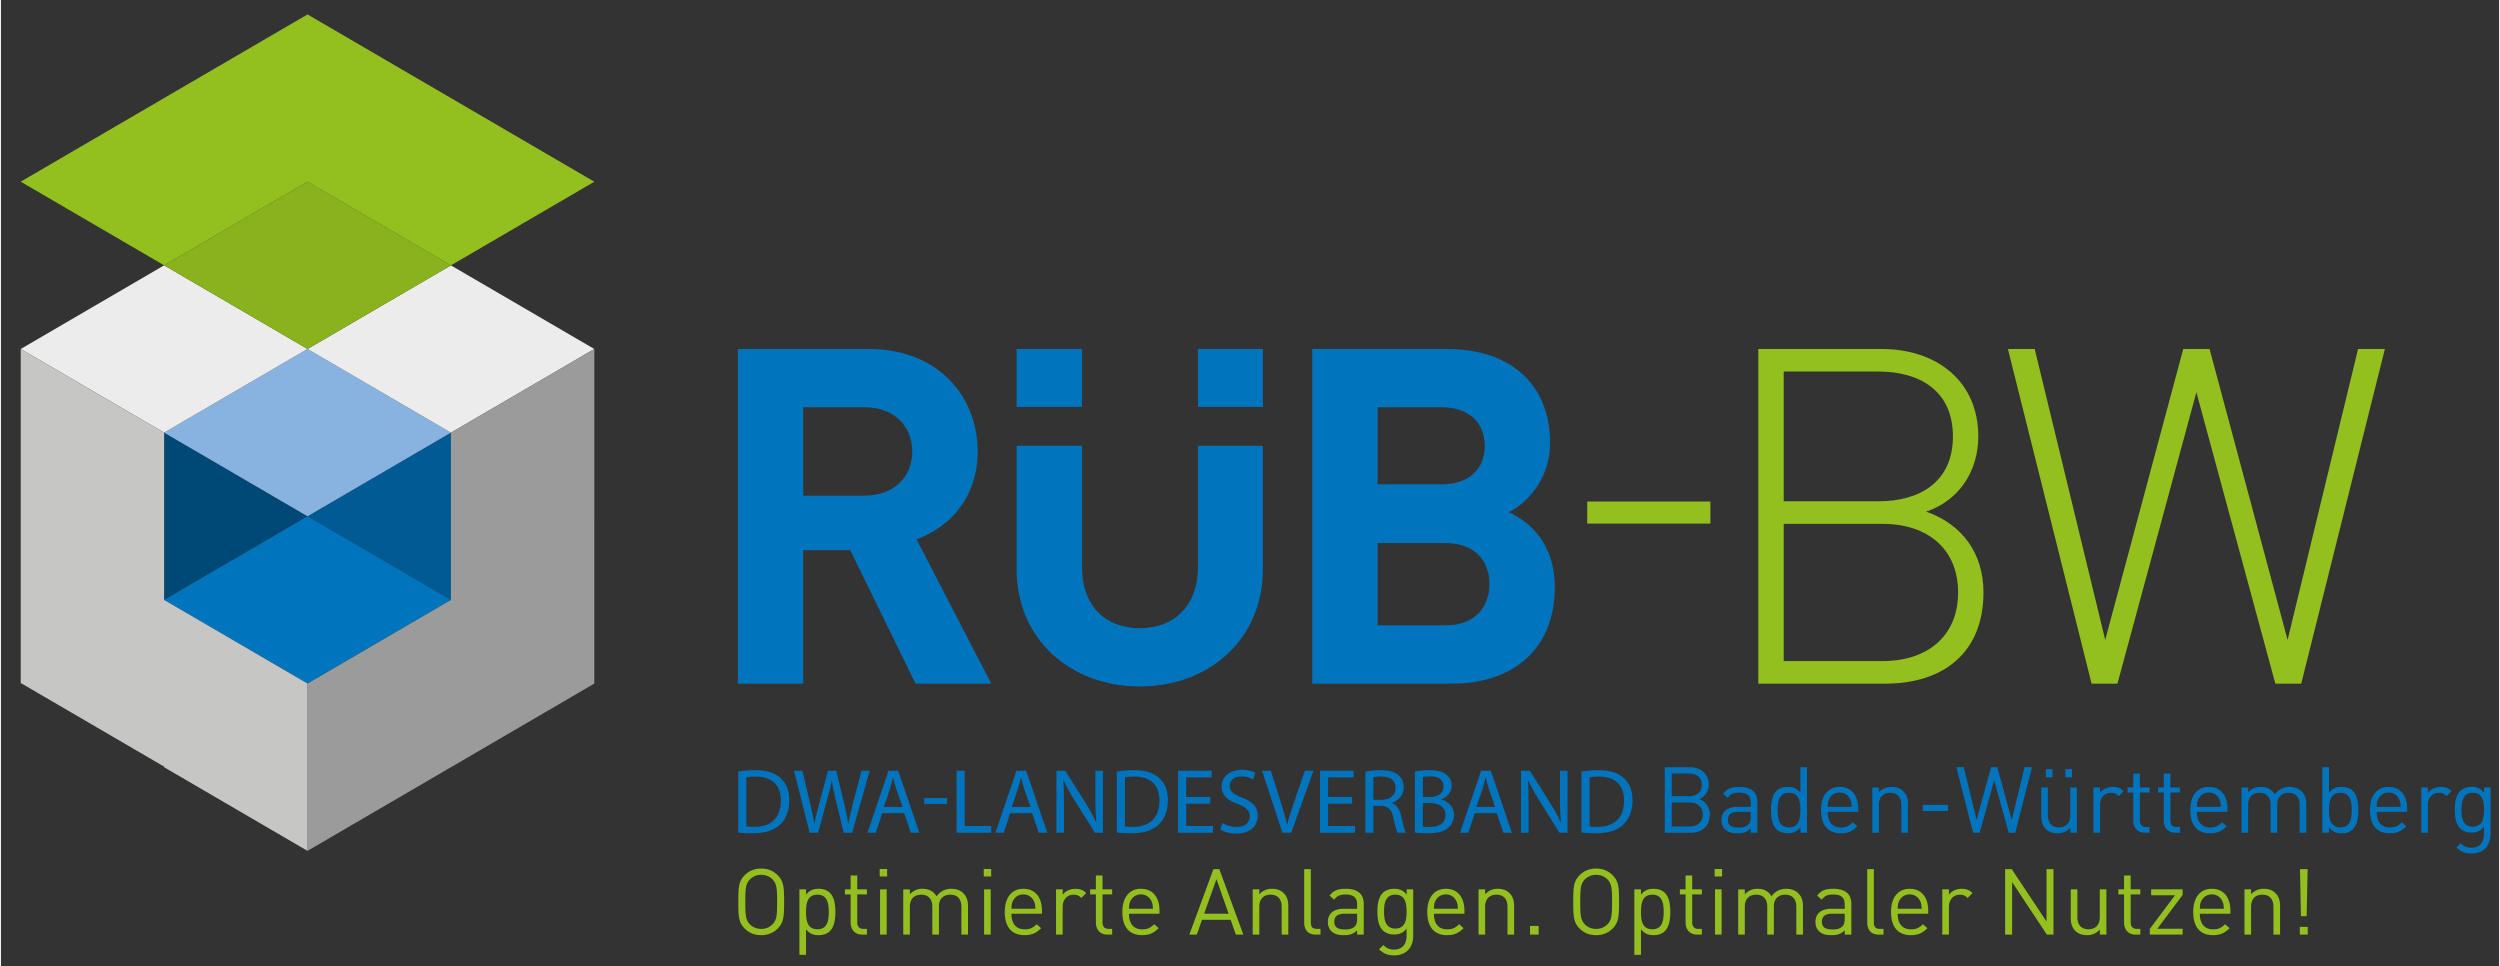
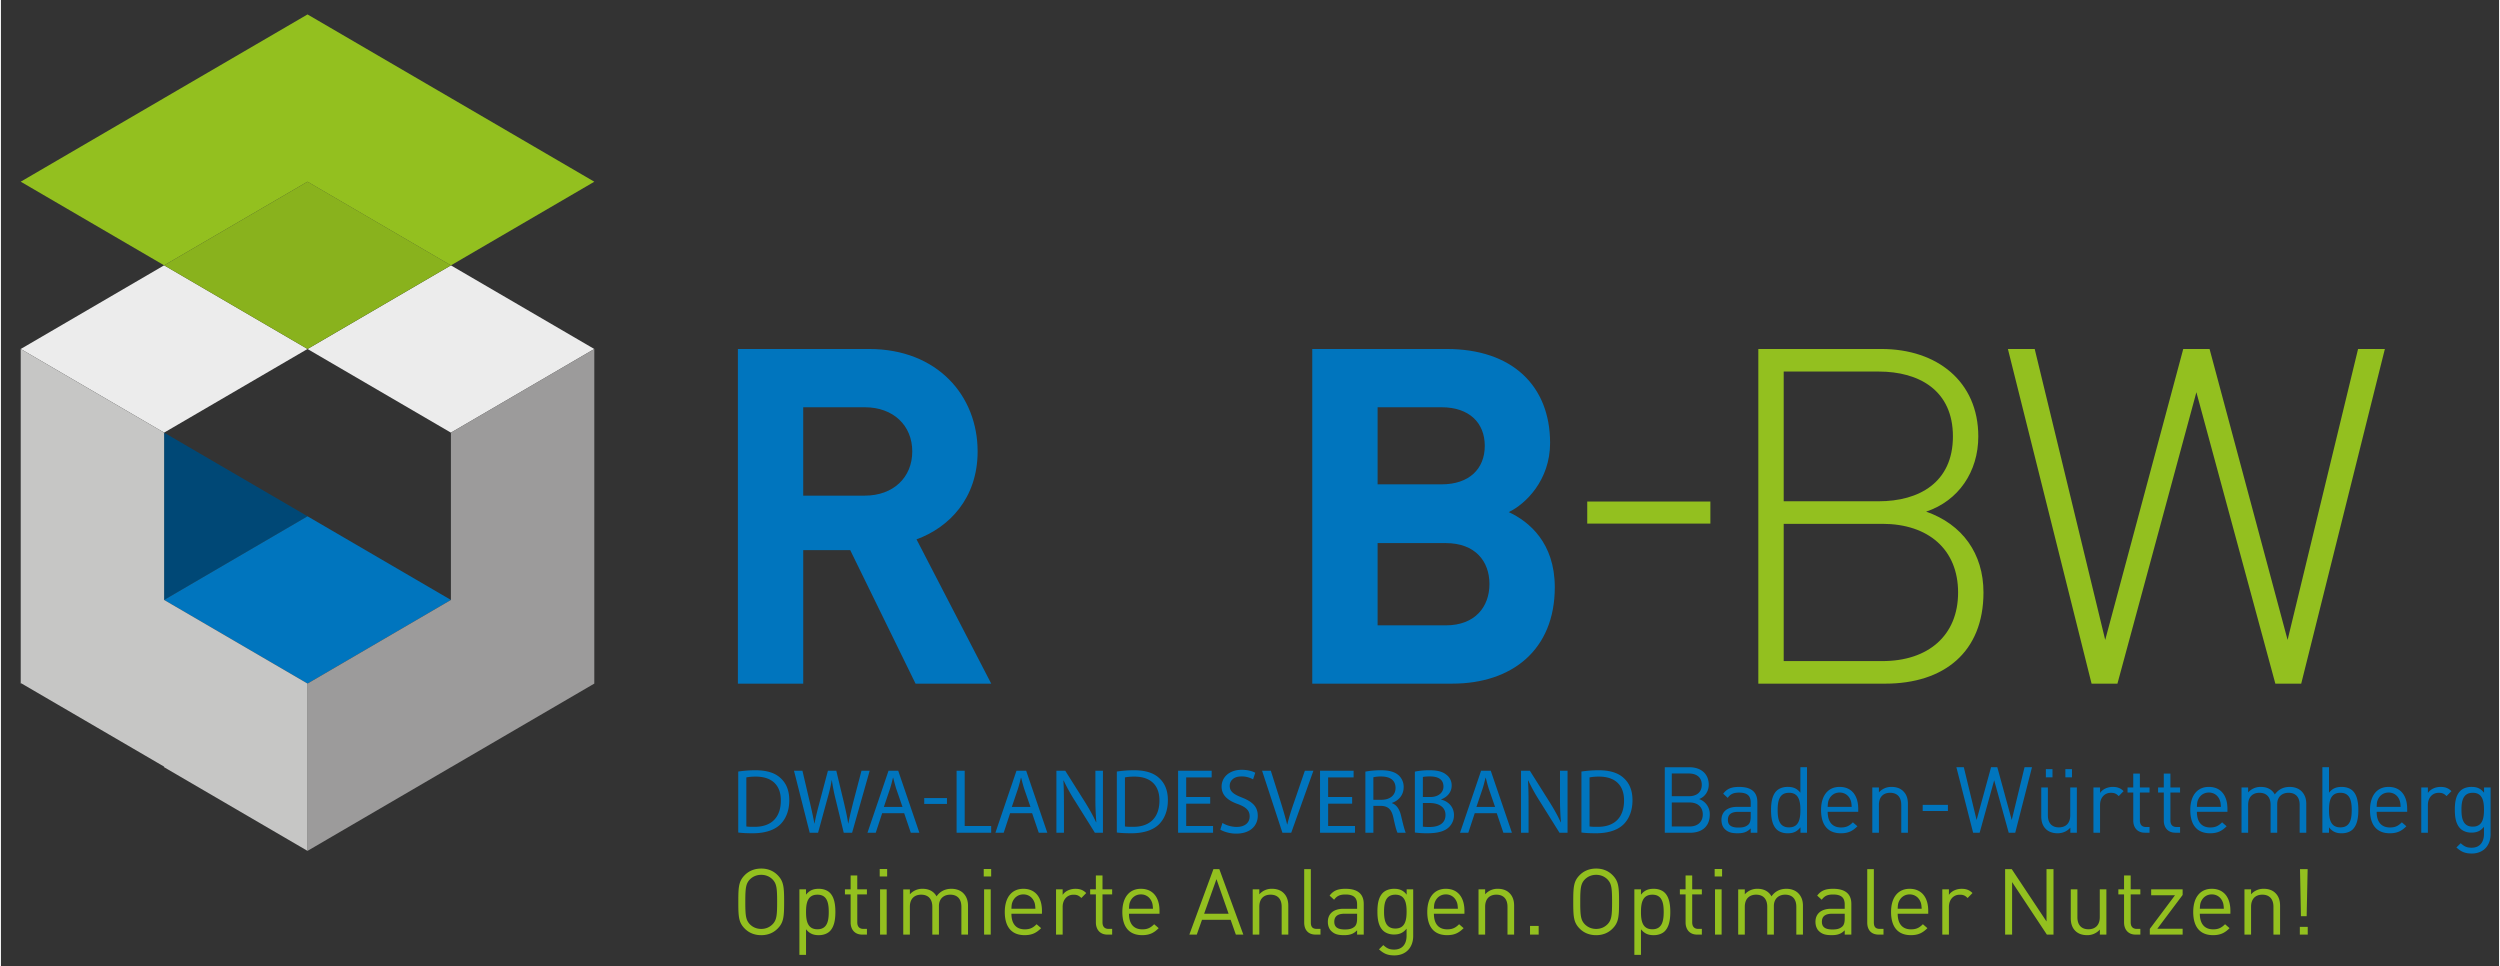
<svg xmlns="http://www.w3.org/2000/svg" viewBox="0 0 151.111 58.444" width="207" height="80">
  <rect x="0" y="0" width="151.111" height="58.444" fill="#333333" stroke="none" />
  <defs>
    <style>.cls-6{fill:#0075be}.cls-7{fill:#ececec}.cls-9{fill:#93c01f}</style>
  </defs>
  <g id="Ebene_1">
    <path class="cls-6" d="m55.325 41.354-3.952-8.076H48.53v8.076h-3.952V21.11h7.933c4.122 0 6.568 2.814 6.568 6.198 0 2.844-1.735 4.605-3.696 5.316l4.52 8.73h-4.577Zm-3.07-16.719h-3.726v5.346h3.725c1.734 0 2.872-1.11 2.872-2.673 0-1.564-1.138-2.673-2.872-2.673M87.794 41.353h-8.472V21.11h8.131c3.952 0 6.255 2.218 6.255 5.686 0 2.246-1.479 3.696-2.502 4.18 1.223.568 2.786 1.848 2.786 4.55 0 3.78-2.587 5.827-6.198 5.827m-.653-16.718h-3.867v4.663h3.867c1.677 0 2.616-.938 2.616-2.33s-.94-2.333-2.616-2.333m.256 8.217h-4.123v4.976h4.123c1.79 0 2.643-1.138 2.643-2.502 0-1.365-.852-2.474-2.643-2.474" />
    <path class="cls-9" d="M95.955 30.338h7.449v1.336h-7.449zM113.98 41.353h-7.676V21.11h7.449c3.355 0 5.857 1.962 5.857 5.29 0 2.131-1.194 3.894-3.156 4.548 2.189.767 3.469 2.53 3.469 4.89 0 3.611-2.39 5.516-5.943 5.516m-.398-18.879h-5.743v7.847h5.743c2.446 0 4.493-1.137 4.493-3.923 0-2.787-2.047-3.924-4.493-3.924m.228 9.212h-5.971v8.302h5.97c2.759 0 4.579-1.535 4.579-4.15 0-2.617-1.82-4.152-4.578-4.152M139.143 41.353h-1.565l-4.776-17.627-4.776 17.627h-1.564l-5.061-20.243h1.621l4.265 17.599 4.72-17.599h1.592l4.72 17.599 4.263-17.599h1.621l-5.06 20.243z" />
-     <path class="cls-6" d="M61.438 21.11h3.952v3.506h-3.952zM72.412 21.11h3.924v3.506h-3.924zM72.412 34.274c0 2.33-1.393 3.724-3.525 3.724s-3.497-1.393-3.497-3.724v-7.31h-3.952v7.452c0 4.293 3.298 7.108 7.45 7.108s7.448-2.815 7.448-7.108v-7.451h-3.924v7.309Z" />
    <path style="fill:#004876" d="m9.871 26.17 8.674 5.059-8.674 5.06V26.17z" />
-     <path style="fill:#005b94" d="m27.219 26.17-8.674 5.059 8.674 5.06V26.17z" />
-     <path style="fill:#88b3e0" d="m18.545 31.229 8.673-5.059-8.673-5.058v-.001h-.002v.001L9.871 26.17l8.672 5.059v.001l.001-.001.001.001v-.001z" />
    <path class="cls-7" d="m35.893 21.111-8.674-5.059-8.674 5.059 8.674 5.06 8.674-5.06zM9.871 26.169l8.674-5.06-8.674-5.059-8.674 5.06 8.674 5.059z" />
    <path style="fill:#89b21d" d="m18.545 21.109 8.674-5.059-8.674-5.06-8.674 5.06 8.674 5.059z" />
    <path class="cls-9" d="m18.545 10.99-8.674 5.06-8.674-5.06 8.674-5.059V5.93L18.545.873l8.674 5.059 8.674 5.06-8.674 5.06-8.674-5.06" />
    <path class="cls-6" d="m27.219 36.29-8.673-5.059-.001-.002-.001.002-8.673 5.059 8.674 5.06v-.001.001l8.674-5.06z" />
    <path style="fill:#9c9b9b" d="M35.893 31.23h-.002.002V21.11l-8.674 5.06.001.002-.001-.001v10.12-.001.001l-8.674 5.059v10.119l8.673-5.06.001.001 8.674-5.06-.003-.002.003.001V31.23z" />
    <path style="fill:#c6c6c5" d="M9.871 36.29V26.171l-.002.001.002-.003-8.674-5.059v10.119l.001.001h-.001v10.12l.031-.018 8.643 5.041v.036l8.674 5.06v-10.12L9.871 36.29z" />
    <path class="cls-6" d="M44.599 46.67a7.15 7.15 0 0 1 1.035-.078c.696 0 1.19.162 1.519.468.34.306.534.739.534 1.346 0 .612-.194 1.113-.54 1.458-.355.351-.934.54-1.663.54-.35 0-.634-.012-.885-.045V46.67Zm.49 3.322c.122.022.3.022.49.022 1.035.006 1.597-.578 1.597-1.591.005-.885-.496-1.447-1.52-1.447-.25 0-.44.023-.567.05v2.966ZM48.922 50.37l-.95-3.75h.51l.446 1.898c.111.473.211.934.278 1.297h.011c.061-.374.178-.82.306-1.303l.501-1.891h.506l.456 1.903c.106.45.206.89.262 1.285h.011c.078-.412.183-.83.3-1.297l.496-1.891h.495l-1.063 3.75h-.506l-.473-1.947a11.607 11.607 0 0 1-.245-1.23h-.01c-.062.378-.15.739-.29 1.224l-.535 1.953h-.506ZM53.306 49.19l-.389 1.18h-.5l1.273-3.75h.585l1.28 3.75h-.518l-.4-1.18h-1.33Zm1.23-.377-.373-1.08c-.078-.244-.133-.467-.189-.684h-.017c-.05.217-.11.45-.183.679l-.367 1.085h1.13ZM55.85 48.273h1.374v.356H55.85zM57.808 46.62h.49v3.344H59.9v.406h-2.092v-3.75zM61.046 49.19l-.389 1.18h-.501l1.274-3.75h.585l1.279 3.75h-.517l-.401-1.18h-1.33Zm1.23-.377-.373-1.08c-.078-.244-.133-.467-.189-.684h-.017c-.05.217-.111.45-.183.679l-.367 1.085h1.129ZM63.845 50.37v-3.75h.534l1.196 1.898c.273.439.496.835.668 1.219l.017-.006a16.455 16.455 0 0 1-.056-1.535V46.62h.456v3.75h-.489l-1.19-1.903a10.882 10.882 0 0 1-.696-1.252l-.017.005c.028.473.033.924.033 1.547v1.603h-.456ZM67.5 46.67a7.15 7.15 0 0 1 1.035-.078c.696 0 1.191.162 1.52.468.34.306.533.739.533 1.346 0 .612-.194 1.113-.539 1.458-.356.351-.935.54-1.664.54-.35 0-.634-.012-.885-.045V46.67Zm.49 3.322c.122.022.3.022.49.022 1.035.006 1.597-.578 1.597-1.591.005-.885-.496-1.447-1.519-1.447-.25 0-.44.023-.568.05v2.966ZM73.148 48.612h-1.452v1.352h1.625v.407h-2.115V46.62h2.031v.406h-1.541v1.186h1.452v.4zM73.888 49.78c.217.134.53.24.862.24.496 0 .785-.256.785-.635 0-.35-.2-.556-.707-.745-.612-.211-.99-.534-.99-1.057 0-.584.484-1.018 1.213-1.018.378 0 .662.089.823.178l-.133.4a1.393 1.393 0 0 0-.707-.177c-.512 0-.706.305-.706.561 0 .346.228.518.745.718.634.251.952.55.952 1.102 0 .573-.423 1.079-1.308 1.079-.362 0-.757-.111-.957-.245l.128-.4ZM77.516 50.37l-1.23-3.75h.529l.584 1.848c.156.506.295.968.401 1.402h.011c.106-.434.256-.907.428-1.396l.635-1.853h.517l-1.341 3.75h-.534ZM81.734 48.612h-1.452v1.352h1.624v.407h-2.114V46.62h2.031v.406h-1.541v1.186h1.452v.4zM82.535 46.676c.245-.05.6-.084.929-.084.517 0 .857.1 1.09.312a.938.938 0 0 1 .296.712c0 .49-.317.818-.707.951v.017c.284.1.456.367.55.757.123.523.212.884.285 1.03h-.501c-.061-.112-.145-.429-.245-.897-.111-.517-.317-.712-.757-.729h-.456v1.625h-.484v-3.694Zm.484 1.702h.495c.518 0 .846-.284.846-.712 0-.484-.351-.696-.862-.696a1.98 1.98 0 0 0-.48.045v1.363ZM85.528 46.676a4.26 4.26 0 0 1 .885-.084c.484 0 .795.084 1.023.273a.79.79 0 0 1 .318.662c0 .367-.245.685-.635.824v.016c.356.084.774.38.774.935a.992.992 0 0 1-.323.751c-.256.239-.679.351-1.29.351a5.67 5.67 0 0 1-.752-.045v-3.683Zm.484 1.536h.44c.506 0 .806-.273.806-.635 0-.434-.328-.612-.818-.612-.222 0-.35.017-.428.034v1.213Zm0 1.791c.1.017.234.022.406.022.501 0 .963-.183.963-.728 0-.507-.44-.724-.968-.724h-.4v1.43ZM89.15 49.19l-.389 1.18h-.5l1.273-3.75h.584l1.28 3.75h-.517l-.4-1.18h-1.33Zm1.23-.377-.373-1.08c-.078-.244-.133-.467-.189-.684h-.017c-.05.217-.11.45-.183.679l-.368 1.085h1.13ZM91.95 50.37v-3.75h.533l1.196 1.898c.273.439.496.835.668 1.219l.017-.006a16.455 16.455 0 0 1-.056-1.535V46.62h.456v3.75h-.489l-1.19-1.903a10.882 10.882 0 0 1-.696-1.252l-.017.005c.028.473.033.924.033 1.547v1.603h-.456ZM95.604 46.67a7.15 7.15 0 0 1 1.035-.078c.696 0 1.191.162 1.52.468.34.306.533.739.533 1.346 0 .612-.194 1.113-.539 1.458-.356.351-.935.54-1.664.54-.35 0-.634-.012-.885-.045V46.67Zm.49 3.322c.122.022.301.022.49.022 1.035.006 1.597-.578 1.597-1.591.005-.885-.496-1.447-1.519-1.447-.25 0-.44.023-.568.05v2.966ZM102.187 50.37h-1.542V46.41h1.492c.69 0 1.168.395 1.168 1.057 0 .418-.25.746-.584.868a.96.96 0 0 1 .646.94c0 .718-.479 1.097-1.18 1.097m-.084-3.584h-1.034v1.375h1.034c.44 0 .78-.217.78-.69s-.34-.685-.78-.685m.045 1.753h-1.079v1.452h1.08c.49 0 .795-.284.795-.728 0-.445-.306-.724-.796-.724M105.843 50.37v-.26c-.217.216-.423.294-.79.294-.378 0-.584-.066-.774-.25-.14-.134-.205-.34-.205-.556 0-.485.339-.791.95-.791h.819v-.261c0-.395-.195-.601-.701-.601-.345 0-.523.089-.69.317l-.273-.25c.24-.317.518-.412.968-.412.74 0 1.097.323 1.097.912v1.859h-.401Zm0-1.262h-.762c-.412 0-.618.16-.618.484 0 .317.195.467.634.467.229 0 .429-.022.607-.183.094-.09.139-.245.139-.473v-.295ZM108.853 50.37v-.327c-.228.289-.467.362-.78.362-.283 0-.522-.096-.667-.24-.272-.278-.333-.723-.333-1.163 0-.44.06-.89.333-1.163.145-.144.384-.24.668-.24.306 0 .545.068.774.352v-1.543h.4v3.963h-.395Zm-.69-2.415c-.601 0-.69.513-.69 1.047s.089 1.046.69 1.046c.595 0 .685-.512.685-1.046s-.09-1.047-.685-1.047M110.5 49.107c0 .601.278.946.806.946.318 0 .501-.095.718-.312l.273.24c-.278.277-.54.423-1.002.423-.728 0-1.196-.435-1.196-1.403 0-.89.43-1.402 1.124-1.402.712 0 1.124.506 1.124 1.33v.178H110.5Zm1.363-.757c-.117-.25-.345-.41-.64-.41s-.523.16-.64.41c-.067.145-.072.234-.084.456h1.453c-.017-.222-.022-.31-.089-.456M114.95 50.37v-1.685c0-.484-.26-.73-.672-.73-.412 0-.68.252-.68.73v1.686h-.4v-2.738h.4v.3a.989.989 0 0 1 .769-.333c.295 0 .534.089.7.256.196.189.285.445.285.762v1.753h-.401ZM116.247 48.685h1.525v.373h-1.525zM121.845 50.371h-.395l-.879-3.172-.879 3.172h-.395l-1.013-3.962h.45l.774 3.194.874-3.194h.378l.873 3.194.774-3.194h.451l-1.013 3.962zM125.178 50.37v-.306c-.195.223-.468.34-.774.34-.295 0-.54-.09-.707-.256-.194-.19-.278-.45-.278-.768v-1.747h.4v1.686c0 .484.257.729.669.729.412 0 .684-.25.684-.73v-1.685h.4v2.738h-.394Zm-1.481-3.844h.4v.495h-.4v-.495Zm1.18 0h.4v.495h-.4v-.495ZM128.104 48.156c-.15-.15-.26-.2-.473-.2-.4 0-.656.317-.656.734v1.68h-.4v-2.737h.4v.334c.15-.228.45-.367.767-.367.262 0 .462.06.657.256l-.295.3ZM129.684 50.37c-.467 0-.7-.327-.7-.734V47.94h-.346v-.307h.345v-.84h.401v.84h.584v.307h-.584v1.685c0 .25.116.4.372.4h.212v.346h-.284ZM131.531 50.37c-.467 0-.7-.327-.7-.734V47.94h-.346v-.307h.345v-.84h.401v.84h.584v.307h-.584v1.685c0 .25.116.4.372.4h.212v.346h-.284ZM132.834 49.107c0 .601.278.946.806.946.318 0 .5-.095.718-.312l.273.24c-.278.277-.54.423-1.002.423-.728 0-1.196-.435-1.196-1.403 0-.89.429-1.402 1.124-1.402.712 0 1.124.506 1.124 1.33v.178h-1.847Zm1.363-.757c-.117-.25-.345-.41-.64-.41s-.523.16-.64.41c-.067.145-.072.234-.083.456h1.452c-.017-.222-.022-.31-.09-.456M139.049 50.37v-1.685c0-.484-.261-.73-.673-.73-.401 0-.685.252-.685.685v1.73h-.4v-1.685c0-.484-.262-.73-.674-.73-.411 0-.685.252-.685.73v1.686h-.4v-2.738h.4v.3a1 1 0 0 1 .774-.333c.379 0 .674.156.84.456.212-.3.518-.456.902-.456.294 0 .54.094.707.256.195.189.294.445.294.762v1.753h-.4ZM142.264 50.165c-.144.144-.384.24-.668.24-.305 0-.545-.073-.773-.362v.328h-.4v-3.963h.4v1.543c.228-.284.473-.351.773-.351.284 0 .524.095.668.239.273.272.334.724.334 1.163 0 .44-.06.885-.334 1.163m-.75-2.21c-.602 0-.69.513-.69 1.047s.088 1.046.69 1.046c.594 0 .684-.512.684-1.046s-.09-1.047-.685-1.047M143.706 49.107c0 .601.278.946.806.946.318 0 .501-.095.718-.312l.273.24c-.278.277-.54.423-1.002.423-.728 0-1.196-.435-1.196-1.403 0-.89.429-1.402 1.124-1.402.712 0 1.124.506 1.124 1.33v.178h-1.847Zm1.363-.757c-.117-.25-.345-.41-.64-.41s-.523.16-.64.41c-.067.145-.072.234-.083.456h1.452c-.017-.222-.022-.31-.089-.456M147.934 48.156c-.15-.15-.26-.2-.473-.2-.4 0-.656.317-.656.734v1.68h-.4v-2.737h.4v.334c.15-.228.45-.367.767-.367.262 0 .462.06.657.256l-.295.3ZM149.459 51.629c-.412 0-.64-.107-.93-.368l.262-.256c.2.178.34.273.657.273.528 0 .75-.373.75-.84v-.428c-.222.283-.472.355-.767.355-.278 0-.517-.1-.662-.246-.273-.271-.334-.694-.334-1.14s.06-.868.334-1.14c.145-.144.389-.24.668-.24.3 0 .545.068.767.356v-.323h.395v2.822c0 .678-.422 1.175-1.14 1.175m.06-3.674c-.594 0-.683.513-.683 1.025 0 .512.089 1.023.684 1.023.595 0 .679-.511.679-1.023 0-.512-.084-1.025-.68-1.025" />
    <path class="cls-9" d="M46.974 56.178c-.244.245-.573.39-.984.39-.412 0-.746-.145-.99-.39-.374-.372-.396-.717-.396-1.624s.022-1.252.395-1.625c.245-.245.58-.39.991-.39.411 0 .74.145.984.39.373.373.401.718.401 1.625s-.028 1.252-.4 1.624m-.3-2.982c-.185-.184-.418-.278-.685-.278s-.5.094-.685.278c-.25.256-.278.545-.278 1.358 0 .812.028 1.1.278 1.357.184.184.418.279.685.279s.5-.095.684-.28c.25-.255.278-.544.278-1.356 0-.813-.028-1.102-.278-1.358M50.14 56.328c-.144.144-.383.24-.667.24-.3 0-.545-.073-.773-.357v1.547h-.401v-3.962h.4v.323c.229-.284.468-.356.774-.356.284 0 .523.095.668.24.273.271.334.722.334 1.162s-.061.884-.334 1.163m-.751-2.209c-.601 0-.69.511-.69 1.046 0 .534.089 1.046.69 1.046.595 0 .684-.512.684-1.046 0-.535-.09-1.046-.684-1.046M52.1 56.534c-.468 0-.702-.328-.702-.734v-1.697h-.345v-.306h.345v-.84h.401v.84h.584v.306H51.8v1.685c0 .25.116.4.372.4h.212v.346H52.1ZM53.157 52.567h.45v.45h-.45v-.45Zm.022 1.23h.4v2.737h-.4v-2.737ZM58.097 56.534v-1.686c0-.484-.26-.73-.673-.73-.4 0-.685.252-.685.686v1.73h-.4v-1.686c0-.484-.262-.73-.673-.73-.412 0-.685.252-.685.73v1.686h-.4v-2.737h.4v.3a.999.999 0 0 1 .774-.334c.378 0 .673.156.84.457.211-.301.517-.457.901-.457.295 0 .54.095.707.256.195.189.295.445.295.762v1.753h-.4ZM59.449 52.567h.45v.45h-.45v-.45Zm.023 1.23h.4v2.737h-.4v-2.737ZM61.124 55.271c0 .601.278.945.807.945.317 0 .5-.094.717-.31l.273.238c-.278.278-.54.423-1.002.423-.728 0-1.196-.434-1.196-1.402 0-.89.43-1.402 1.124-1.402.712 0 1.124.506 1.124 1.33v.178h-1.847Zm1.363-.757c-.117-.25-.345-.412-.64-.412s-.523.162-.64.412c-.066.144-.072.234-.083.456h1.452c-.017-.222-.022-.312-.089-.456M65.353 54.32c-.15-.15-.261-.2-.473-.2-.401 0-.657.317-.657.734v1.68h-.4v-2.737h.4v.334c.15-.228.45-.367.768-.367.262 0 .462.06.657.256l-.295.3ZM66.933 56.534c-.467 0-.7-.328-.7-.734v-1.697h-.346v-.306h.345v-.84h.401v.84h.584v.306h-.584v1.685c0 .25.116.4.372.4h.212v.346h-.284ZM68.235 55.271c0 .601.278.945.807.945.317 0 .5-.094.717-.31l.273.238c-.278.278-.54.423-1.002.423-.728 0-1.196-.434-1.196-1.402 0-.89.43-1.402 1.124-1.402.712 0 1.124.506 1.124 1.33v.178h-1.847Zm1.363-.757c-.117-.25-.345-.412-.64-.412s-.523.162-.64.412c-.066.144-.072.234-.083.456h1.452c-.017-.222-.022-.312-.089-.456M74.7 56.534l-.316-.896h-1.732l-.316.896h-.45l1.457-3.962h.356l1.453 3.962H74.7Zm-1.173-3.355-.746 2.092h1.48l-.734-2.092ZM77.471 56.534v-1.686c0-.484-.26-.73-.673-.73-.412 0-.679.252-.679.73v1.686h-.4v-2.737h.4v.3a.986.986 0 0 1 .768-.334c.295 0 .534.089.701.256.195.189.284.445.284.762v1.753h-.4ZM79.53 56.534c-.478 0-.696-.311-.696-.73v-3.231h.401v3.215c0 .267.09.4.367.4h.217v.346h-.289ZM82.034 56.534v-.261c-.217.217-.423.294-.79.294-.378 0-.584-.066-.774-.25-.14-.134-.205-.34-.205-.556 0-.485.339-.79.95-.79h.819v-.262c0-.395-.195-.601-.701-.601-.345 0-.523.089-.69.317l-.273-.25c.24-.317.518-.412.968-.412.74 0 1.097.323 1.097.913v1.858h-.401Zm0-1.263h-.762c-.412 0-.618.16-.618.484 0 .318.195.468.634.468.229 0 .429-.022.607-.184.094-.09.139-.245.139-.473v-.295ZM84.287 57.791c-.412 0-.64-.106-.929-.367l.261-.256c.2.178.34.272.657.272.528 0 .751-.372.751-.84v-.428c-.223.284-.473.356-.768.356-.278 0-.517-.1-.662-.245-.273-.272-.334-.695-.334-1.14s.061-.869.334-1.14c.145-.145.39-.24.668-.24.3 0 .545.067.767.356v-.323h.395v2.821c0 .68-.422 1.174-1.14 1.174m.061-3.672c-.595 0-.684.511-.684 1.024 0 .511.09 1.023.684 1.023.595 0 .68-.512.68-1.023 0-.513-.085-1.024-.68-1.024M86.68 55.271c0 .601.278.945.806.945.318 0 .501-.094.718-.31l.273.238c-.278.278-.54.423-1.002.423-.728 0-1.196-.434-1.196-1.402 0-.89.43-1.402 1.124-1.402.712 0 1.124.506 1.124 1.33v.178H86.68Zm1.363-.757c-.117-.25-.345-.412-.64-.412s-.523.162-.64.412c-.067.144-.072.234-.083.456h1.452c-.017-.222-.022-.312-.089-.456M91.131 56.534v-1.686c0-.484-.26-.73-.673-.73-.412 0-.679.252-.679.73v1.686h-.4v-2.737h.4v.3a.986.986 0 0 1 .768-.334c.295 0 .534.089.701.256.195.189.284.445.284.762v1.753h-.4ZM92.494 56.011h.523v.523h-.523zM97.48 56.178c-.245.245-.574.39-.985.39-.412 0-.746-.145-.99-.39-.374-.372-.396-.717-.396-1.624s.022-1.252.395-1.625c.245-.245.58-.39.991-.39.411 0 .74.145.985.39.372.373.4.718.4 1.625s-.028 1.252-.4 1.624m-.3-2.982c-.185-.184-.418-.278-.685-.278s-.5.094-.685.278c-.25.256-.278.545-.278 1.358 0 .812.028 1.1.278 1.357.184.184.418.279.685.279s.5-.095.684-.28c.25-.255.278-.544.278-1.356 0-.813-.028-1.102-.278-1.358M100.645 56.328c-.144.144-.384.24-.668.24-.3 0-.545-.073-.772-.357v1.547h-.4v-3.962h.4v.323c.227-.284.467-.356.772-.356.284 0 .524.095.668.24.273.271.334.722.334 1.162s-.06.884-.334 1.163m-.75-2.209c-.602 0-.69.511-.69 1.046 0 .534.088 1.046.69 1.046.594 0 .685-.512.685-1.046 0-.535-.09-1.046-.685-1.046M102.604 56.534c-.467 0-.7-.328-.7-.734v-1.697h-.346v-.306h.345v-.84h.401v.84h.584v.306h-.584v1.685c0 .25.116.4.372.4h.212v.346h-.284ZM103.662 52.567h.45v.45h-.45v-.45Zm.022 1.23h.4v2.737h-.4v-2.737ZM108.602 56.534v-1.686c0-.484-.26-.73-.673-.73-.4 0-.685.252-.685.686v1.73h-.4v-1.686c0-.484-.262-.73-.673-.73-.412 0-.685.252-.685.73v1.686h-.4v-2.737h.4v.3a.998.998 0 0 1 .773-.334c.38 0 .674.156.841.457.211-.301.517-.457.901-.457.295 0 .54.095.707.256.195.189.295.445.295.762v1.753h-.4ZM111.53 56.534v-.261c-.218.217-.424.294-.79.294-.379 0-.585-.066-.775-.25-.139-.134-.205-.34-.205-.556 0-.485.34-.79.951-.79h.818v-.262c0-.395-.195-.601-.7-.601-.346 0-.524.089-.69.317l-.274-.25c.24-.317.518-.412.968-.412.741 0 1.097.323 1.097.913v1.858h-.4Zm0-1.263h-.763c-.412 0-.618.16-.618.484 0 .318.195.468.634.468.23 0 .43-.022.607-.184.094-.09.14-.245.14-.473v-.295ZM113.588 56.534c-.479 0-.696-.311-.696-.73v-3.231h.4v3.215c0 .267.09.4.368.4h.216v.346h-.288ZM114.734 55.271c0 .601.278.945.806.945.318 0 .501-.094.718-.31l.273.238c-.278.278-.54.423-1.002.423-.728 0-1.196-.434-1.196-1.402 0-.89.43-1.402 1.124-1.402.712 0 1.124.506 1.124 1.33v.178h-1.847Zm1.363-.757c-.117-.25-.345-.412-.64-.412s-.523.162-.64.412c-.067.144-.072.234-.083.456h1.452c-.017-.222-.022-.312-.089-.456M118.963 54.32c-.15-.15-.261-.2-.473-.2-.4 0-.657.317-.657.734v1.68h-.4v-2.737h.4v.334c.15-.228.45-.367.767-.367.263 0 .463.06.658.256l-.295.3ZM123.758 56.534l-2.103-3.177v3.177h-.423v-3.961h.401l2.103 3.166v-3.166h.423v3.961h-.401zM126.963 56.534v-.306a1.001 1.001 0 0 1-.773.339c-.295 0-.54-.088-.707-.256-.195-.188-.279-.45-.279-.767v-1.747h.401v1.686c0 .484.256.728.668.728.412 0 .685-.25.685-.728v-1.686h.4v2.737h-.395ZM129.128 56.534c-.467 0-.701-.328-.701-.734v-1.697h-.345v-.306h.345v-.84h.4v.84h.585v.306h-.584v1.685c0 .25.116.4.372.4h.212v.346h-.284ZM129.984 56.534v-.345l1.525-2.036h-1.442v-.356h1.903v.339l-1.53 2.042h1.53v.356h-1.986zM133.01 55.271c0 .601.28.945.808.945.318 0 .5-.094.718-.31l.273.238c-.278.278-.54.423-1.002.423-.728 0-1.196-.434-1.196-1.402 0-.89.429-1.402 1.124-1.402.712 0 1.124.506 1.124 1.33v.178h-1.848Zm1.365-.757c-.117-.25-.345-.412-.64-.412s-.523.162-.64.412c-.067.144-.072.234-.084.456h1.453c-.017-.222-.022-.312-.09-.456M137.463 56.534v-1.686c0-.484-.261-.73-.673-.73-.412 0-.68.252-.68.73v1.686h-.4v-2.737h.4v.3a.986.986 0 0 1 .769-.334c.295 0 .534.089.7.256.196.189.285.445.285.762v1.753h-.401ZM139.06 56.066h.477v.467h-.478v-.467Zm.411-.645h-.345l-.056-2.849h.462l-.06 2.85Z" />
  </g>
</svg>